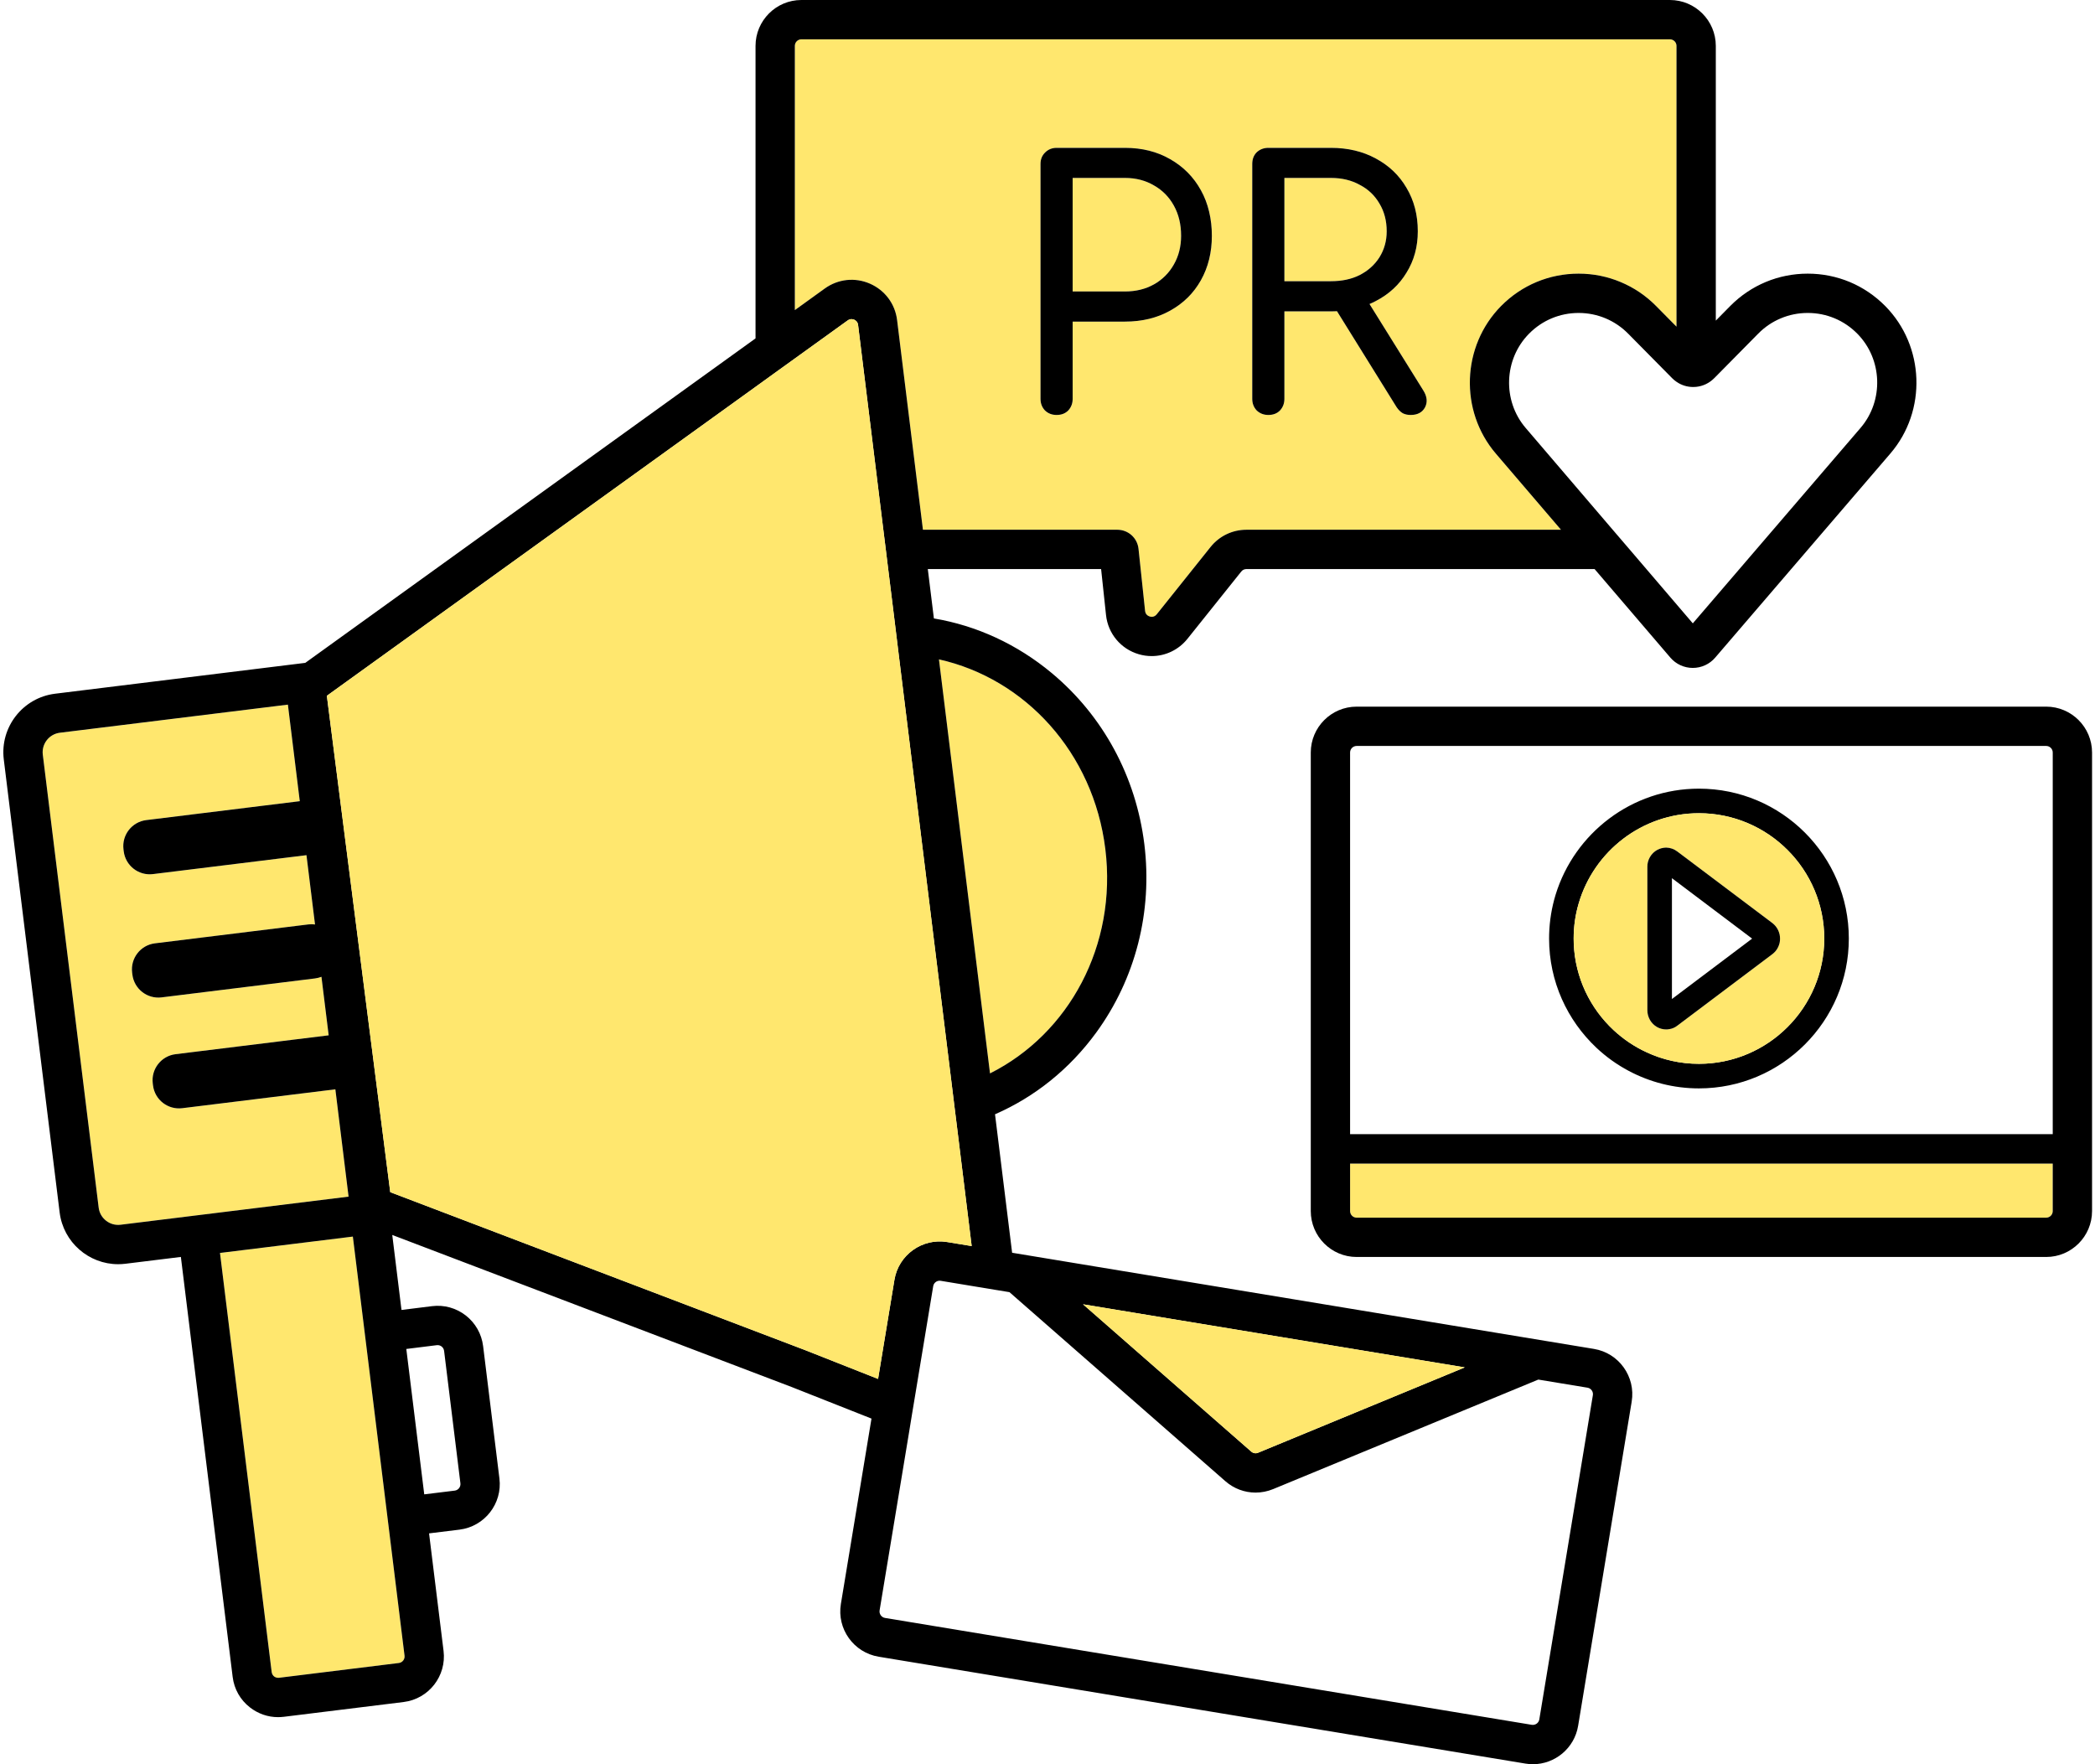
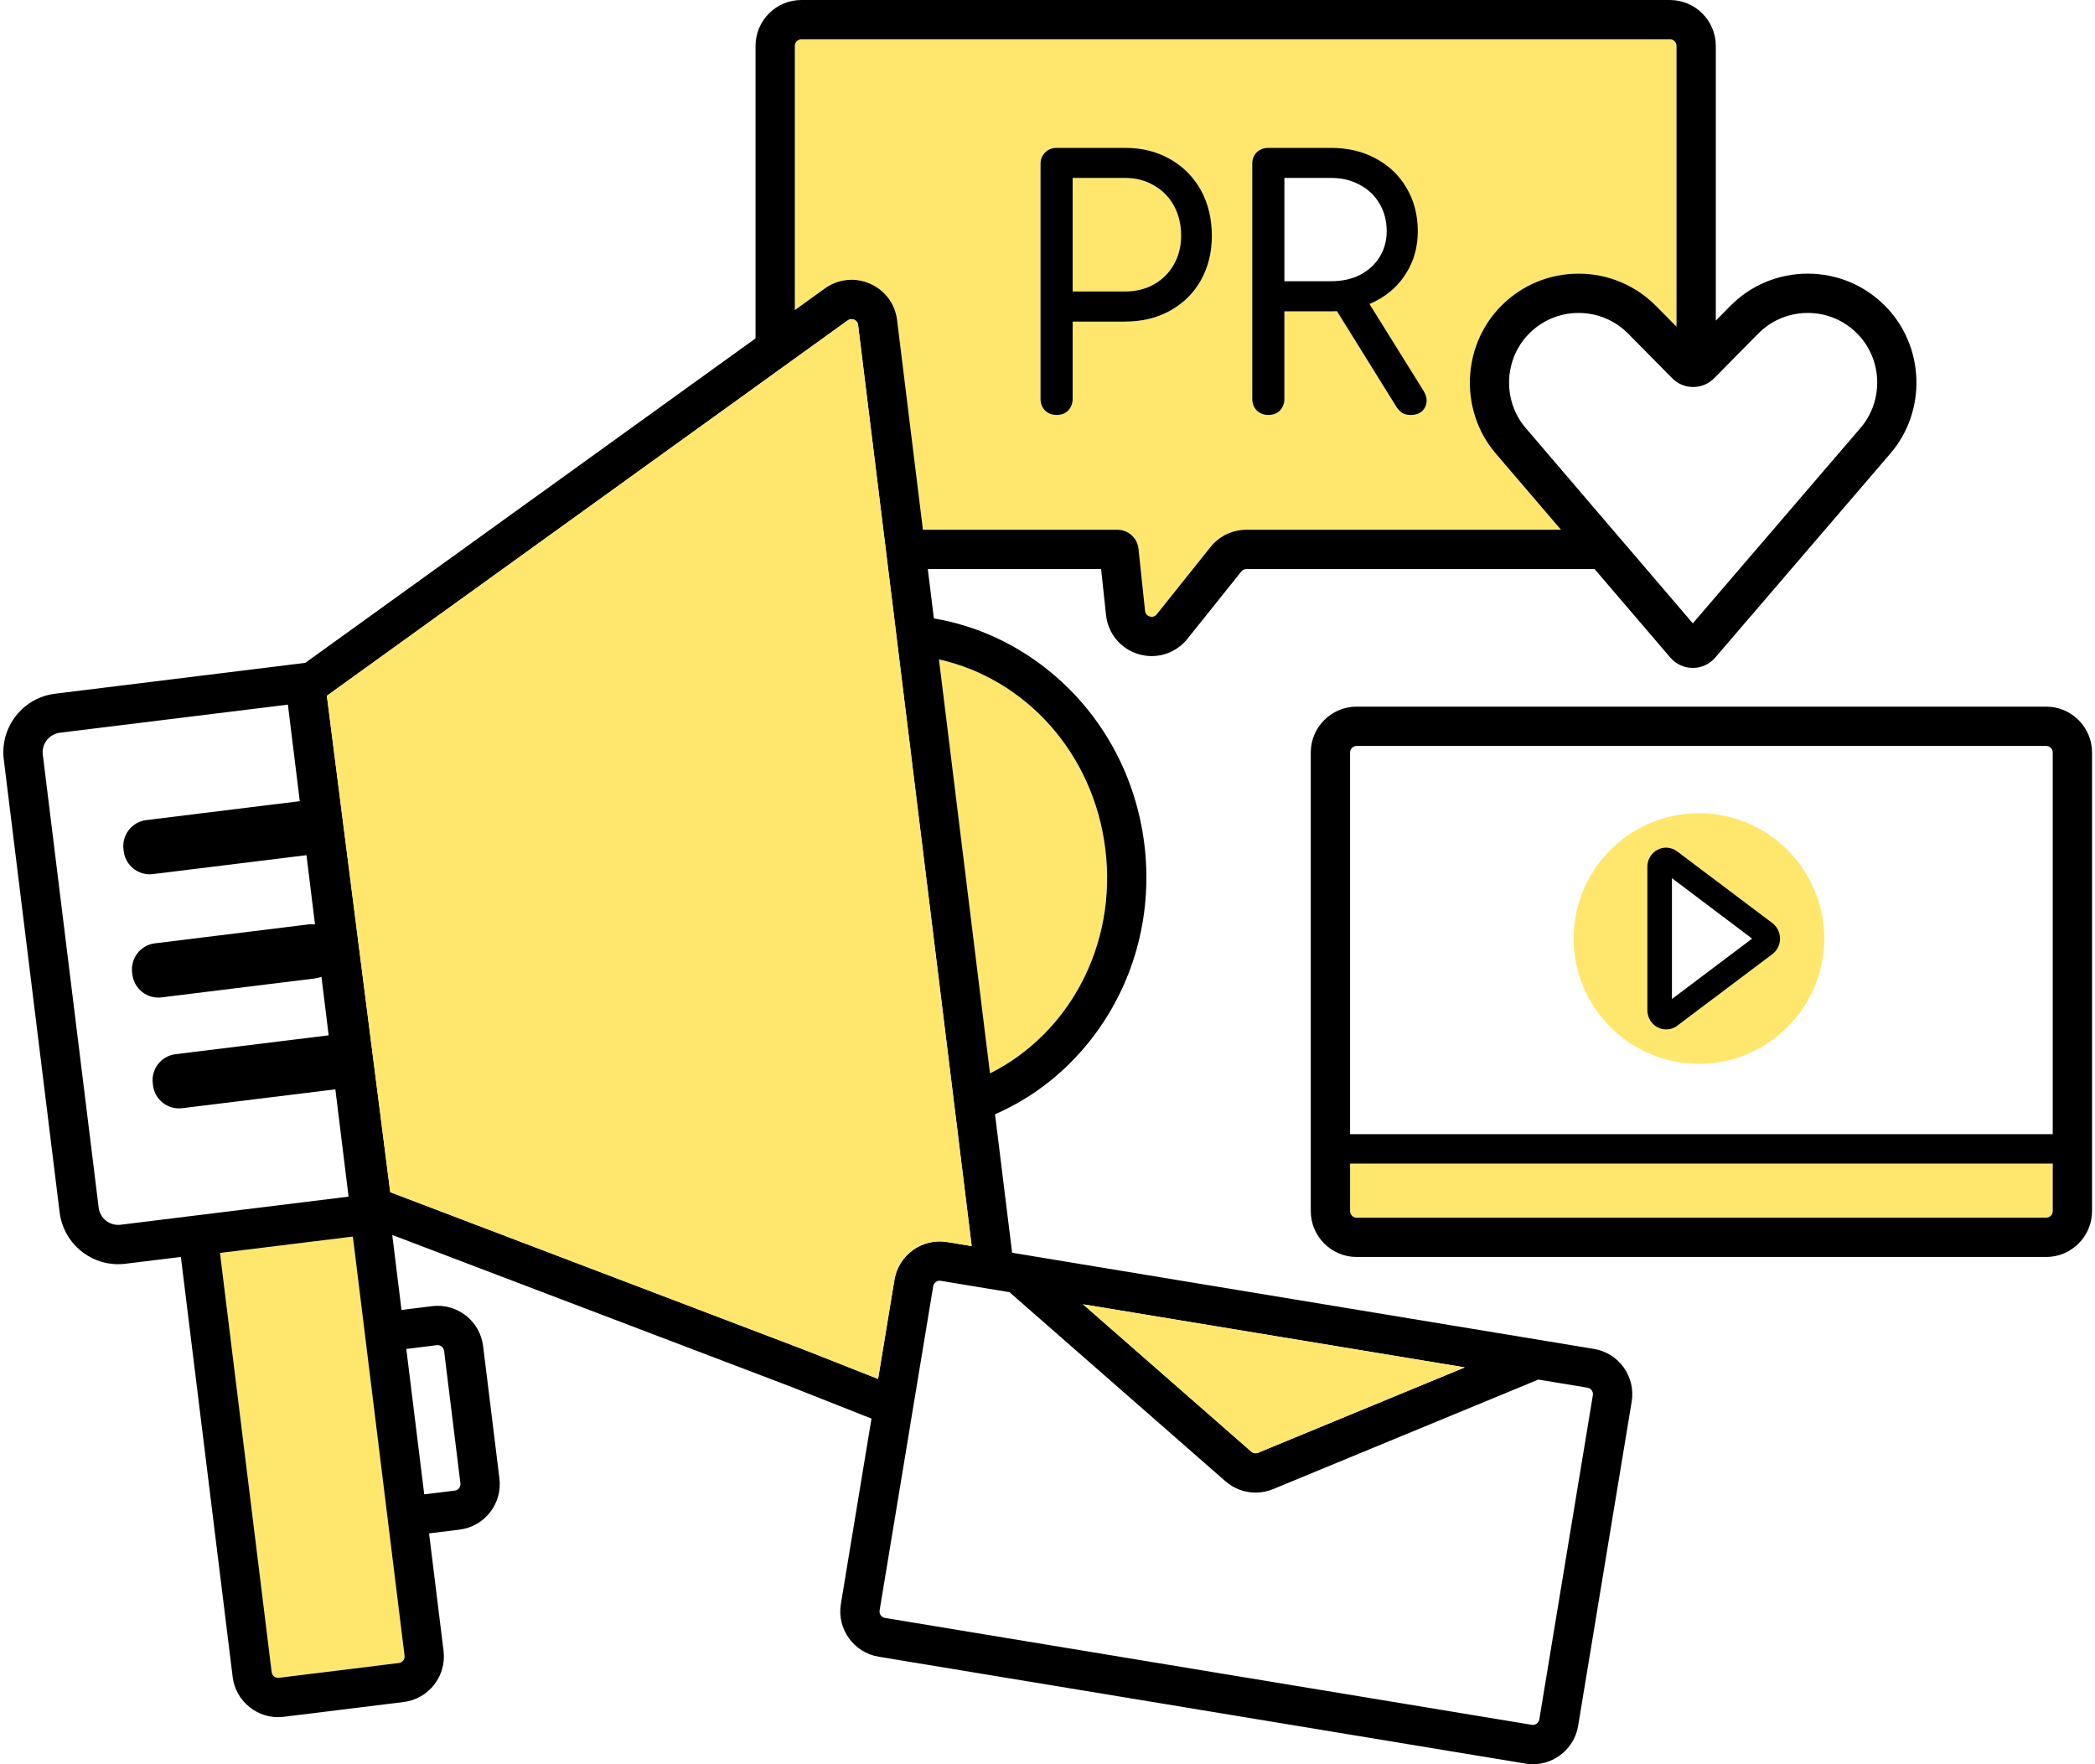
<svg xmlns="http://www.w3.org/2000/svg" width="437" height="368" viewBox="0 0 437 368" fill="none">
  <g clip-path="url(#clip0_126_3151)">
-     <path d="M283.615 57.377C281.903 58.238 279.905 58.658 277.619 58.658H267.913V37.113H277.619C279.905 37.113 281.903 37.595 283.615 38.548C285.368 39.45 286.751 40.752 287.745 42.464C288.75 44.134 289.252 46.061 289.252 48.244C289.252 50.243 288.75 52.047 287.745 53.666C286.751 55.234 285.368 56.475 283.615 57.377Z" fill="#FFE76E" />
    <path d="M244.862 42.894C243.868 41.09 242.484 39.686 240.731 38.692C238.968 37.646 236.949 37.113 234.664 37.113H223.748V60.8H234.664C236.949 60.8 238.968 60.298 240.731 59.303C242.484 58.309 243.868 56.926 244.862 55.163C245.866 53.41 246.369 51.411 246.369 49.177C246.369 46.799 245.866 44.708 244.862 42.894ZM244.862 42.894C243.868 41.09 242.484 39.686 240.731 38.692C238.968 37.646 236.949 37.113 234.664 37.113H223.748V60.8H234.664C236.949 60.8 238.968 60.298 240.731 59.303C242.484 58.309 243.868 56.926 244.862 55.163C245.866 53.41 246.369 51.411 246.369 49.177C246.369 46.799 245.866 44.708 244.862 42.894ZM244.862 42.894C243.868 41.09 242.484 39.686 240.731 38.692C238.968 37.646 236.949 37.113 234.664 37.113H223.748V60.8H234.664C236.949 60.8 238.968 60.298 240.731 59.303C242.484 58.309 243.868 56.926 244.862 55.163C245.866 53.41 246.369 51.411 246.369 49.177C246.369 46.799 245.866 44.708 244.862 42.894ZM244.862 42.894C243.868 41.09 242.484 39.686 240.731 38.692C238.968 37.646 236.949 37.113 234.664 37.113H223.748V60.8H234.664C236.949 60.8 238.968 60.298 240.731 59.303C242.484 58.309 243.868 56.926 244.862 55.163C245.866 53.41 246.369 51.411 246.369 49.177C246.369 46.799 245.866 44.708 244.862 42.894ZM244.862 42.894C243.868 41.09 242.484 39.686 240.731 38.692C238.968 37.646 236.949 37.113 234.664 37.113H223.748V60.8H234.664C236.949 60.8 238.968 60.298 240.731 59.303C242.484 58.309 243.868 56.926 244.862 55.163C245.866 53.41 246.369 51.411 246.369 49.177C246.369 46.799 245.866 44.708 244.862 42.894ZM244.862 42.894C243.868 41.09 242.484 39.686 240.731 38.692C238.968 37.646 236.949 37.113 234.664 37.113H223.748V60.8H234.664C236.949 60.8 238.968 60.298 240.731 59.303C242.484 58.309 243.868 56.926 244.862 55.163C245.866 53.41 246.369 51.411 246.369 49.177C246.369 46.799 245.866 44.708 244.862 42.894ZM348.331 8.199H167.16C166.412 8.199 165.797 8.814 165.797 9.573V64.684L172.049 60.175C174.816 58.186 178.342 57.807 181.468 59.17C184.594 60.544 186.716 63.383 187.126 66.765L192.517 110.5H233.065C235.34 110.5 237.236 112.201 237.482 114.467L238.856 127.432C238.948 128.222 239.512 128.498 239.84 128.601C240.168 128.693 240.782 128.755 241.285 128.14L252.518 114.087C254.343 111.812 257.069 110.5 259.99 110.5H325.608L312.007 94.603C304.391 85.686 304.873 72.177 313.114 63.834C317.418 59.478 323.158 57.079 329.287 57.079C332.352 57.079 335.314 57.684 338.051 58.832C340.798 59.98 343.309 61.661 345.461 63.844L349.705 68.139V9.573C349.705 8.814 349.09 8.199 348.331 8.199ZM250.499 58.453C248.982 61.159 246.84 63.27 244.083 64.797C241.367 66.314 238.23 67.083 234.664 67.083H223.748V83.206C223.748 84.148 223.44 84.958 222.825 85.624C222.2 86.25 221.401 86.557 220.396 86.557C219.392 86.557 218.633 86.25 217.977 85.624C217.352 84.958 217.045 84.148 217.045 83.206V34.192C217.045 33.239 217.352 32.46 217.977 31.835C218.633 31.169 219.443 30.84 220.396 30.84H234.664C238.23 30.84 241.367 31.63 244.083 33.198C246.84 34.766 248.982 36.929 250.499 39.686C252.026 42.402 252.785 45.559 252.785 49.177C252.785 52.795 252.026 55.737 250.499 58.453ZM297.237 84.989C296.663 86.034 295.669 86.557 294.244 86.557C293.619 86.557 293.076 86.434 292.604 86.198C292.123 85.911 291.692 85.481 291.313 84.917L278.88 64.91C278.46 64.93 278.05 64.941 277.619 64.941H267.913V83.206C267.913 84.148 267.606 84.958 266.991 85.624C266.376 86.25 265.566 86.557 264.561 86.557C263.619 86.557 262.809 86.25 262.143 85.624C261.517 84.958 261.21 84.148 261.21 83.206V34.192C261.21 33.198 261.517 32.388 262.143 31.763C262.809 31.148 263.619 30.84 264.561 30.84H277.619C281.135 30.84 284.251 31.578 286.967 33.054C289.724 34.53 291.866 36.57 293.383 39.184C294.951 41.807 295.741 44.821 295.741 48.244C295.741 51.483 294.951 54.353 293.383 56.874C291.866 59.396 289.724 61.374 286.967 62.799C286.547 63.024 286.106 63.229 285.665 63.414L296.878 81.422C297.688 82.703 297.811 83.892 297.237 84.989ZM240.731 38.692C238.968 37.646 236.949 37.113 234.664 37.113H223.748V60.8H234.664C236.949 60.8 238.968 60.298 240.731 59.303C242.484 58.309 243.868 56.926 244.862 55.163C245.866 53.41 246.369 51.411 246.369 49.177C246.369 46.799 245.866 44.708 244.862 42.894C243.868 41.09 242.484 39.686 240.731 38.692ZM244.862 42.894C243.868 41.09 242.484 39.686 240.731 38.692C238.968 37.646 236.949 37.113 234.664 37.113H223.748V60.8H234.664C236.949 60.8 238.968 60.298 240.731 59.303C242.484 58.309 243.868 56.926 244.862 55.163C245.866 53.41 246.369 51.411 246.369 49.177C246.369 46.799 245.866 44.708 244.862 42.894ZM244.862 42.894C243.868 41.09 242.484 39.686 240.731 38.692C238.968 37.646 236.949 37.113 234.664 37.113H223.748V60.8H234.664C236.949 60.8 238.968 60.298 240.731 59.303C242.484 58.309 243.868 56.926 244.862 55.163C245.866 53.41 246.369 51.411 246.369 49.177C246.369 46.799 245.866 44.708 244.862 42.894ZM244.862 42.894C243.868 41.09 242.484 39.686 240.731 38.692C238.968 37.646 236.949 37.113 234.664 37.113H223.748V60.8H234.664C236.949 60.8 238.968 60.298 240.731 59.303C242.484 58.309 243.868 56.926 244.862 55.163C245.866 53.41 246.369 51.411 246.369 49.177C246.369 46.799 245.866 44.708 244.862 42.894ZM244.862 42.894C243.868 41.09 242.484 39.686 240.731 38.692C238.968 37.646 236.949 37.113 234.664 37.113H223.748V60.8H234.664C236.949 60.8 238.968 60.298 240.731 59.303C242.484 58.309 243.868 56.926 244.862 55.163C245.866 53.41 246.369 51.411 246.369 49.177C246.369 46.799 245.866 44.708 244.862 42.894Z" fill="#FFE76E" />
    <path d="M206.508 223.902L195.859 137.539C213.837 141.557 228.084 156.982 230.564 177.102C233.044 197.212 222.969 215.641 206.508 223.902Z" fill="#FFE76E" />
-     <path d="M72.71 249.608L25.152 255.471C24.066 255.604 22.989 255.307 22.128 254.631C21.267 253.964 20.714 252.991 20.581 251.904L8.927 157.414C8.65 155.169 10.249 153.119 12.494 152.842L60.052 146.979L62.532 167.12L30.512 171.066C27.52 171.435 25.388 174.161 25.757 177.164L25.808 177.574C26.177 180.567 28.903 182.699 31.896 182.33L63.916 178.384H63.926L65.71 192.836C65.258 192.774 64.797 192.764 64.326 192.826L32.316 196.772C29.313 197.141 27.192 199.877 27.561 202.87L27.612 203.28C27.981 206.283 30.707 208.415 33.7 208.046L65.72 204.09C66.191 204.028 66.632 203.916 67.052 203.752L68.559 215.959L36.621 219.895C33.628 220.264 31.497 222.99 31.866 225.993L31.917 226.403C32.286 229.406 35.012 231.528 38.015 231.159L69.953 227.223L72.71 249.608Z" fill="#FFE76E" />
-     <path d="M83.196 346.886L58.187 349.971C57.706 350.022 57.347 349.817 57.183 349.694C57.019 349.561 56.732 349.264 56.67 348.782L45.888 261.354L73.603 257.94L84.385 345.359C84.478 346.107 83.945 346.794 83.196 346.886Z" fill="#FFE76E" />
+     <path d="M83.196 346.886L58.187 349.971C57.706 350.022 57.347 349.817 57.183 349.694C57.019 349.561 56.732 349.264 56.67 348.782L45.888 261.354L73.603 257.94L84.385 345.359C84.478 346.107 83.945 346.794 83.196 346.886" fill="#FFE76E" />
    <path d="M393.244 63.834C391.092 61.661 388.581 59.97 385.844 58.822C383.108 57.684 380.135 57.08 377.081 57.08C370.962 57.08 365.222 59.478 360.917 63.824L357.904 66.878V9.573C357.904 4.295 353.609 0 348.331 0H167.16C161.891 0 157.597 4.295 157.597 9.573V70.589L63.68 138.267L11.489 144.703C4.756 145.533 -0.041 151.683 0.789 158.417L12.443 252.908C13.211 259.129 18.521 263.701 24.64 263.701C25.142 263.701 25.644 263.67 26.157 263.608L37.728 262.184L48.531 349.787C48.839 352.318 50.12 354.583 52.139 356.152C53.841 357.474 55.88 358.181 58.002 358.181C58.402 358.181 58.791 358.15 59.191 358.109L84.2 355.024C89.437 354.378 93.168 349.592 92.522 344.354L89.499 319.848L95.854 319.069C101.091 318.413 104.822 313.636 104.176 308.399L100.773 280.776C100.456 278.234 99.174 275.979 97.165 274.401C95.146 272.833 92.645 272.136 90.103 272.454L83.749 273.243L81.822 257.602L165.1 289.304L181.786 295.905L175.4 334.576C174.539 339.783 178.075 344.713 183.282 345.574L318.187 367.867C318.71 367.949 319.232 368 319.755 368C324.347 368 328.416 364.669 329.185 359.985L340.357 292.369C341.218 287.162 337.682 282.222 332.485 281.371L211.12 261.312L207.553 232.429C215.835 228.821 223.092 223.01 228.647 215.405C236.867 204.14 240.434 190.18 238.702 176.098C236.959 162.015 230.112 149.336 219.402 140.409C212.176 134.382 203.72 130.497 194.803 129.001L193.532 118.7H229.682L230.707 128.294C231.117 132.168 233.802 135.376 237.533 136.463C238.425 136.729 239.337 136.852 240.229 136.852C243.088 136.852 245.835 135.571 247.69 133.254L258.924 119.213C259.18 118.885 259.57 118.7 259.99 118.7H332.618L348.423 137.17C349.592 138.533 351.293 139.322 353.097 139.322C354.901 139.322 356.602 138.543 357.771 137.18L394.321 94.593C401.967 85.686 401.485 72.177 393.244 63.834ZM25.152 255.47C24.066 255.603 22.989 255.306 22.128 254.63C21.268 253.963 20.714 252.99 20.581 251.903L8.927 157.413C8.65 155.168 10.249 153.118 12.494 152.841L60.052 146.979L62.532 167.119L30.513 171.065C27.52 171.434 25.388 174.16 25.757 177.164L25.808 177.574C26.177 180.566 28.904 182.698 31.896 182.329L63.916 178.383H63.926L65.71 192.835C65.259 192.774 64.797 192.763 64.326 192.825L32.317 196.771C29.314 197.14 27.192 199.877 27.561 202.869L27.612 203.279C27.981 206.283 30.707 208.414 33.7 208.045L65.72 204.089C66.191 204.028 66.632 203.915 67.052 203.751L68.559 215.958L36.621 219.894C33.629 220.263 31.497 222.989 31.866 225.992L31.917 226.402C32.286 229.406 35.012 231.527 38.015 231.158L69.953 227.222L72.71 249.607L25.152 255.47ZM91.108 280.592C91.6 280.53 91.948 280.735 92.112 280.869C92.287 281.002 92.574 281.289 92.635 281.781L96.038 309.403C96.13 310.152 95.597 310.838 94.849 310.93L88.494 311.709L84.753 281.381L91.108 280.592ZM84.384 345.359C84.477 346.107 83.944 346.794 83.195 346.886L58.187 349.971C57.705 350.022 57.346 349.817 57.182 349.694C57.018 349.561 56.731 349.264 56.669 348.782L45.887 261.353L73.602 257.94L84.384 345.359ZM305.539 285.225L262.429 303.028C261.948 303.233 261.404 303.141 261.005 302.792L225.91 272.064L305.539 285.225ZM207.953 269.102L210.567 269.533L212.319 271.07L255.603 308.963C257.397 310.531 259.621 311.34 261.896 311.34C263.126 311.34 264.366 311.105 265.566 310.613L320.883 287.767L331.132 289.458C331.88 289.581 332.382 290.288 332.259 291.026L321.088 358.652C320.965 359.401 320.257 359.893 319.519 359.78L184.604 337.487C183.866 337.364 183.364 336.657 183.477 335.919L189.586 298.99L190.262 294.849L190.949 290.718L194.659 268.292C194.762 267.626 195.346 267.144 196.002 267.144C196.074 267.144 196.156 267.155 196.227 267.165L203.72 268.405L207.943 269.102H207.953ZM230.563 177.102C233.044 197.212 222.968 215.64 206.508 223.902L195.858 137.539C213.836 141.557 228.083 156.982 230.563 177.102ZM198.616 226.925L199.118 231.015L199.63 235.125L202.685 259.918L197.57 259.078C192.374 258.217 187.433 261.753 186.572 266.95L183.159 287.633L168.062 281.668L81.402 248.675L68.18 145.134L157.597 80.695L161.697 77.733L165.797 74.781L176.835 66.827C177.389 66.438 177.912 66.571 178.178 66.684C178.444 66.807 178.906 67.104 178.988 67.77L184.256 110.5L184.768 114.6L185.271 118.7L186.46 128.314L186.962 132.414L187.464 136.524L198.616 226.925ZM259.99 110.5C257.069 110.5 254.342 111.812 252.518 114.088L241.284 128.14C240.782 128.755 240.167 128.693 239.839 128.601C239.511 128.499 238.948 128.222 238.855 127.433L237.482 114.467C237.236 112.202 235.34 110.5 233.064 110.5H192.517L187.126 66.766C186.716 63.383 184.594 60.544 181.468 59.171C178.342 57.807 174.816 58.187 172.049 60.175L165.797 64.685V9.573C165.797 8.815 166.412 8.2 167.16 8.2H348.331C349.089 8.2 349.704 8.815 349.704 9.573V68.139L345.461 63.844C343.309 61.661 340.797 59.98 338.051 58.833C335.314 57.684 332.352 57.08 329.287 57.08C323.158 57.08 317.418 59.478 313.113 63.834C304.873 72.177 304.391 85.686 312.006 94.603L325.608 110.5H259.99ZM388.099 89.253L353.107 130.026L343.421 118.7L339.916 114.6L336.4 110.5L318.238 89.263C313.37 83.575 313.677 74.934 318.945 69.605C321.692 66.817 325.372 65.279 329.287 65.279C333.202 65.279 336.872 66.817 339.629 69.605L348.802 78.891C349.079 79.178 349.387 79.424 349.704 79.639C350.719 80.346 351.918 80.725 353.179 80.725C353.394 80.725 353.599 80.715 353.804 80.695C355.229 80.551 356.53 79.926 357.555 78.901L357.904 78.553L366.749 69.594C368.123 68.201 369.722 67.124 371.474 66.397C373.227 65.659 375.123 65.279 377.081 65.279C380.996 65.279 384.655 66.807 387.412 69.594C392.681 74.924 392.978 83.565 388.099 89.253Z" fill="black" />
    <path d="M202.685 259.919L197.571 259.078C192.374 258.217 187.434 261.754 186.573 266.95L183.16 287.634L168.062 281.668L81.402 248.675L68.18 145.134L157.598 80.695L161.697 77.733L165.797 74.781L176.836 66.828C177.389 66.438 177.912 66.571 178.179 66.684C178.445 66.807 178.906 67.104 178.988 67.77L184.257 110.501L184.769 114.601L185.271 118.7L186.46 128.315L186.962 132.414L187.465 136.524L198.616 226.926L199.118 231.015L199.631 235.125L202.685 259.919Z" fill="#FFE76E" />
-     <path d="M354.388 164.506C340.336 164.506 328.426 173.833 324.491 186.614C323.691 189.238 323.22 192.016 323.138 194.875C323.127 195.173 323.127 195.47 323.127 195.767C323.127 204.746 326.93 212.843 332.998 218.552C335.017 220.448 337.282 222.078 339.742 223.379C344.118 225.706 349.1 227.028 354.388 227.028C371.628 227.028 385.65 213.007 385.65 195.767C385.65 178.527 371.628 164.506 354.388 164.506ZM354.388 221.903C350.504 221.903 346.814 221.053 343.503 219.515C340.951 218.347 338.614 216.768 336.575 214.872C331.696 210.332 328.56 203.946 328.273 196.843C328.262 196.484 328.252 196.126 328.252 195.767C328.252 193.235 328.611 190.775 329.298 188.459C332.465 177.595 342.509 169.631 354.388 169.631C368.799 169.631 380.525 181.356 380.525 195.767C380.525 210.178 368.799 221.903 354.388 221.903Z" fill="black" />
    <path d="M354.388 169.63C342.509 169.63 332.464 177.594 329.297 188.458C328.611 190.775 328.252 193.235 328.252 195.766C328.252 196.125 328.262 196.484 328.272 196.842C328.559 203.945 331.696 210.331 336.574 214.871C338.614 216.768 340.951 218.346 343.503 219.514C346.814 221.052 350.504 221.903 354.388 221.903C368.799 221.903 380.524 210.177 380.524 195.766C380.524 181.355 368.799 169.63 354.388 169.63ZM370.9 197.56C370.623 198.144 370.213 198.636 369.711 199.015L349.878 213.939C349.407 214.318 348.833 214.574 348.218 214.666C348.095 214.697 347.962 214.707 347.839 214.718C347.736 214.728 347.644 214.728 347.541 214.728C346.896 214.728 346.25 214.564 345.676 214.246C345.061 213.908 344.528 213.385 344.169 212.76C343.811 212.125 343.626 211.428 343.626 210.71V180.812C343.626 180.125 343.8 179.408 344.159 178.783C344.528 178.137 345.071 177.614 345.717 177.266C346.26 176.979 346.865 176.825 347.47 176.805H347.593C348.413 176.825 349.192 177.102 349.858 177.604L369.721 192.558C370.234 192.958 370.634 193.46 370.9 194.024C371.167 194.588 371.31 195.203 371.3 195.817C371.31 196.391 371.167 197.006 370.9 197.56Z" fill="#FFE76E" />
    <path d="M370.901 194.024C370.634 193.46 370.234 192.958 369.722 192.558L349.858 177.604C349.192 177.102 348.413 176.825 347.593 176.805H347.47C346.865 176.825 346.261 176.979 345.717 177.266C345.072 177.614 344.528 178.137 344.16 178.783C343.801 179.408 343.616 180.126 343.627 180.812V210.71C343.627 211.428 343.811 212.125 344.17 212.76C344.528 213.385 345.061 213.908 345.676 214.246C346.25 214.564 346.896 214.728 347.542 214.728C347.644 214.728 347.737 214.728 347.839 214.718C347.962 214.708 348.095 214.697 348.218 214.667C348.833 214.574 349.407 214.318 349.879 213.939L369.712 199.015C370.214 198.636 370.624 198.144 370.901 197.56C371.167 197.007 371.311 196.392 371.3 195.818C371.311 195.203 371.167 194.588 370.901 194.024ZM359.708 200.133L348.751 208.384V183.18L365.479 195.787L359.708 200.133Z" fill="black" />
    <path d="M225.909 272.064L261.004 302.793C261.404 303.141 261.947 303.233 262.429 303.028L305.538 285.225L225.909 272.064Z" fill="#FFE76E" />
    <path d="M296.879 81.422L285.666 63.414C286.106 63.229 286.547 63.025 286.967 62.799C289.725 61.374 291.867 59.396 293.384 56.875C294.952 54.353 295.741 51.483 295.741 48.245C295.741 44.821 294.952 41.808 293.384 39.184C291.867 36.57 289.725 34.531 286.967 33.055C284.251 31.579 281.135 30.841 277.62 30.841H264.562C263.619 30.841 262.809 31.148 262.143 31.763C261.518 32.389 261.21 33.198 261.21 34.192V83.206C261.21 84.149 261.518 84.959 262.143 85.625C262.809 86.25 263.619 86.557 264.562 86.557C265.566 86.557 266.376 86.25 266.991 85.625C267.606 84.959 267.913 84.149 267.913 83.206V64.941H277.62C278.05 64.941 278.46 64.941 278.881 64.91L291.313 84.918C291.692 85.481 292.123 85.912 292.605 86.199C293.076 86.434 293.619 86.557 294.245 86.557C295.669 86.557 296.663 86.035 297.237 84.989C297.811 83.892 297.688 82.704 296.879 81.422ZM267.913 58.658V37.114H277.62C279.905 37.114 281.904 37.595 283.616 38.548C285.368 39.45 286.752 40.752 287.746 42.464C288.751 44.135 289.253 46.062 289.253 48.245C289.253 50.243 288.751 52.047 287.746 53.667C286.752 55.235 285.368 56.475 283.616 57.377C281.904 58.238 279.905 58.658 277.62 58.658H267.913Z" fill="black" />
    <path d="M250.499 39.686C248.982 36.929 246.84 34.766 244.082 33.198C241.366 31.63 238.23 30.841 234.663 30.841H220.396C219.443 30.841 218.633 31.169 217.977 31.835C217.352 32.46 217.044 33.239 217.044 34.192V83.206C217.044 84.149 217.352 84.959 217.977 85.625C218.633 86.25 219.443 86.557 220.396 86.557C221.4 86.557 222.2 86.25 222.825 85.625C223.44 84.959 223.747 84.149 223.747 83.206V67.083H234.663C238.23 67.083 241.366 66.314 244.082 64.798C246.84 63.27 248.982 61.159 250.499 58.453C252.026 55.737 252.784 52.642 252.784 49.177C252.784 45.713 252.026 42.402 250.499 39.686ZM244.861 55.163C243.867 56.926 242.484 58.31 240.731 59.304C238.968 60.298 236.949 60.8 234.663 60.8H223.747V37.114H234.663C236.949 37.114 238.968 37.647 240.731 38.692C242.484 39.686 243.867 41.09 244.861 42.894C245.866 44.709 246.368 46.799 246.368 49.177C246.368 51.412 245.866 53.41 244.861 55.163Z" fill="black" />
    <path d="M428.185 242.721V252.622C428.185 253.38 427.57 253.995 426.822 253.995H282.979C282.231 253.995 281.616 253.38 281.616 252.622V242.721H428.185Z" fill="#FFE76E" />
    <path d="M426.822 147.399H282.98C277.712 147.399 273.417 151.694 273.417 156.962V252.621C273.417 257.9 277.712 262.194 282.98 262.194H426.822C432.09 262.194 436.385 257.9 436.385 252.621V156.962C436.385 151.694 432.09 147.399 426.822 147.399ZM281.617 156.962C281.617 156.214 282.232 155.599 282.98 155.599H426.822C427.57 155.599 428.185 156.214 428.185 156.962V236.571H281.617V156.962ZM428.185 252.621C428.185 253.38 427.57 253.995 426.822 253.995H282.98C282.232 253.995 281.617 253.38 281.617 252.621V242.72H428.185V252.621Z" fill="black" />
  </g>
  <defs>
    <clipPath id="clip0_126_3151">
      <rect width="437" height="368" fill="white" />
    </clipPath>
  </defs>
</svg>